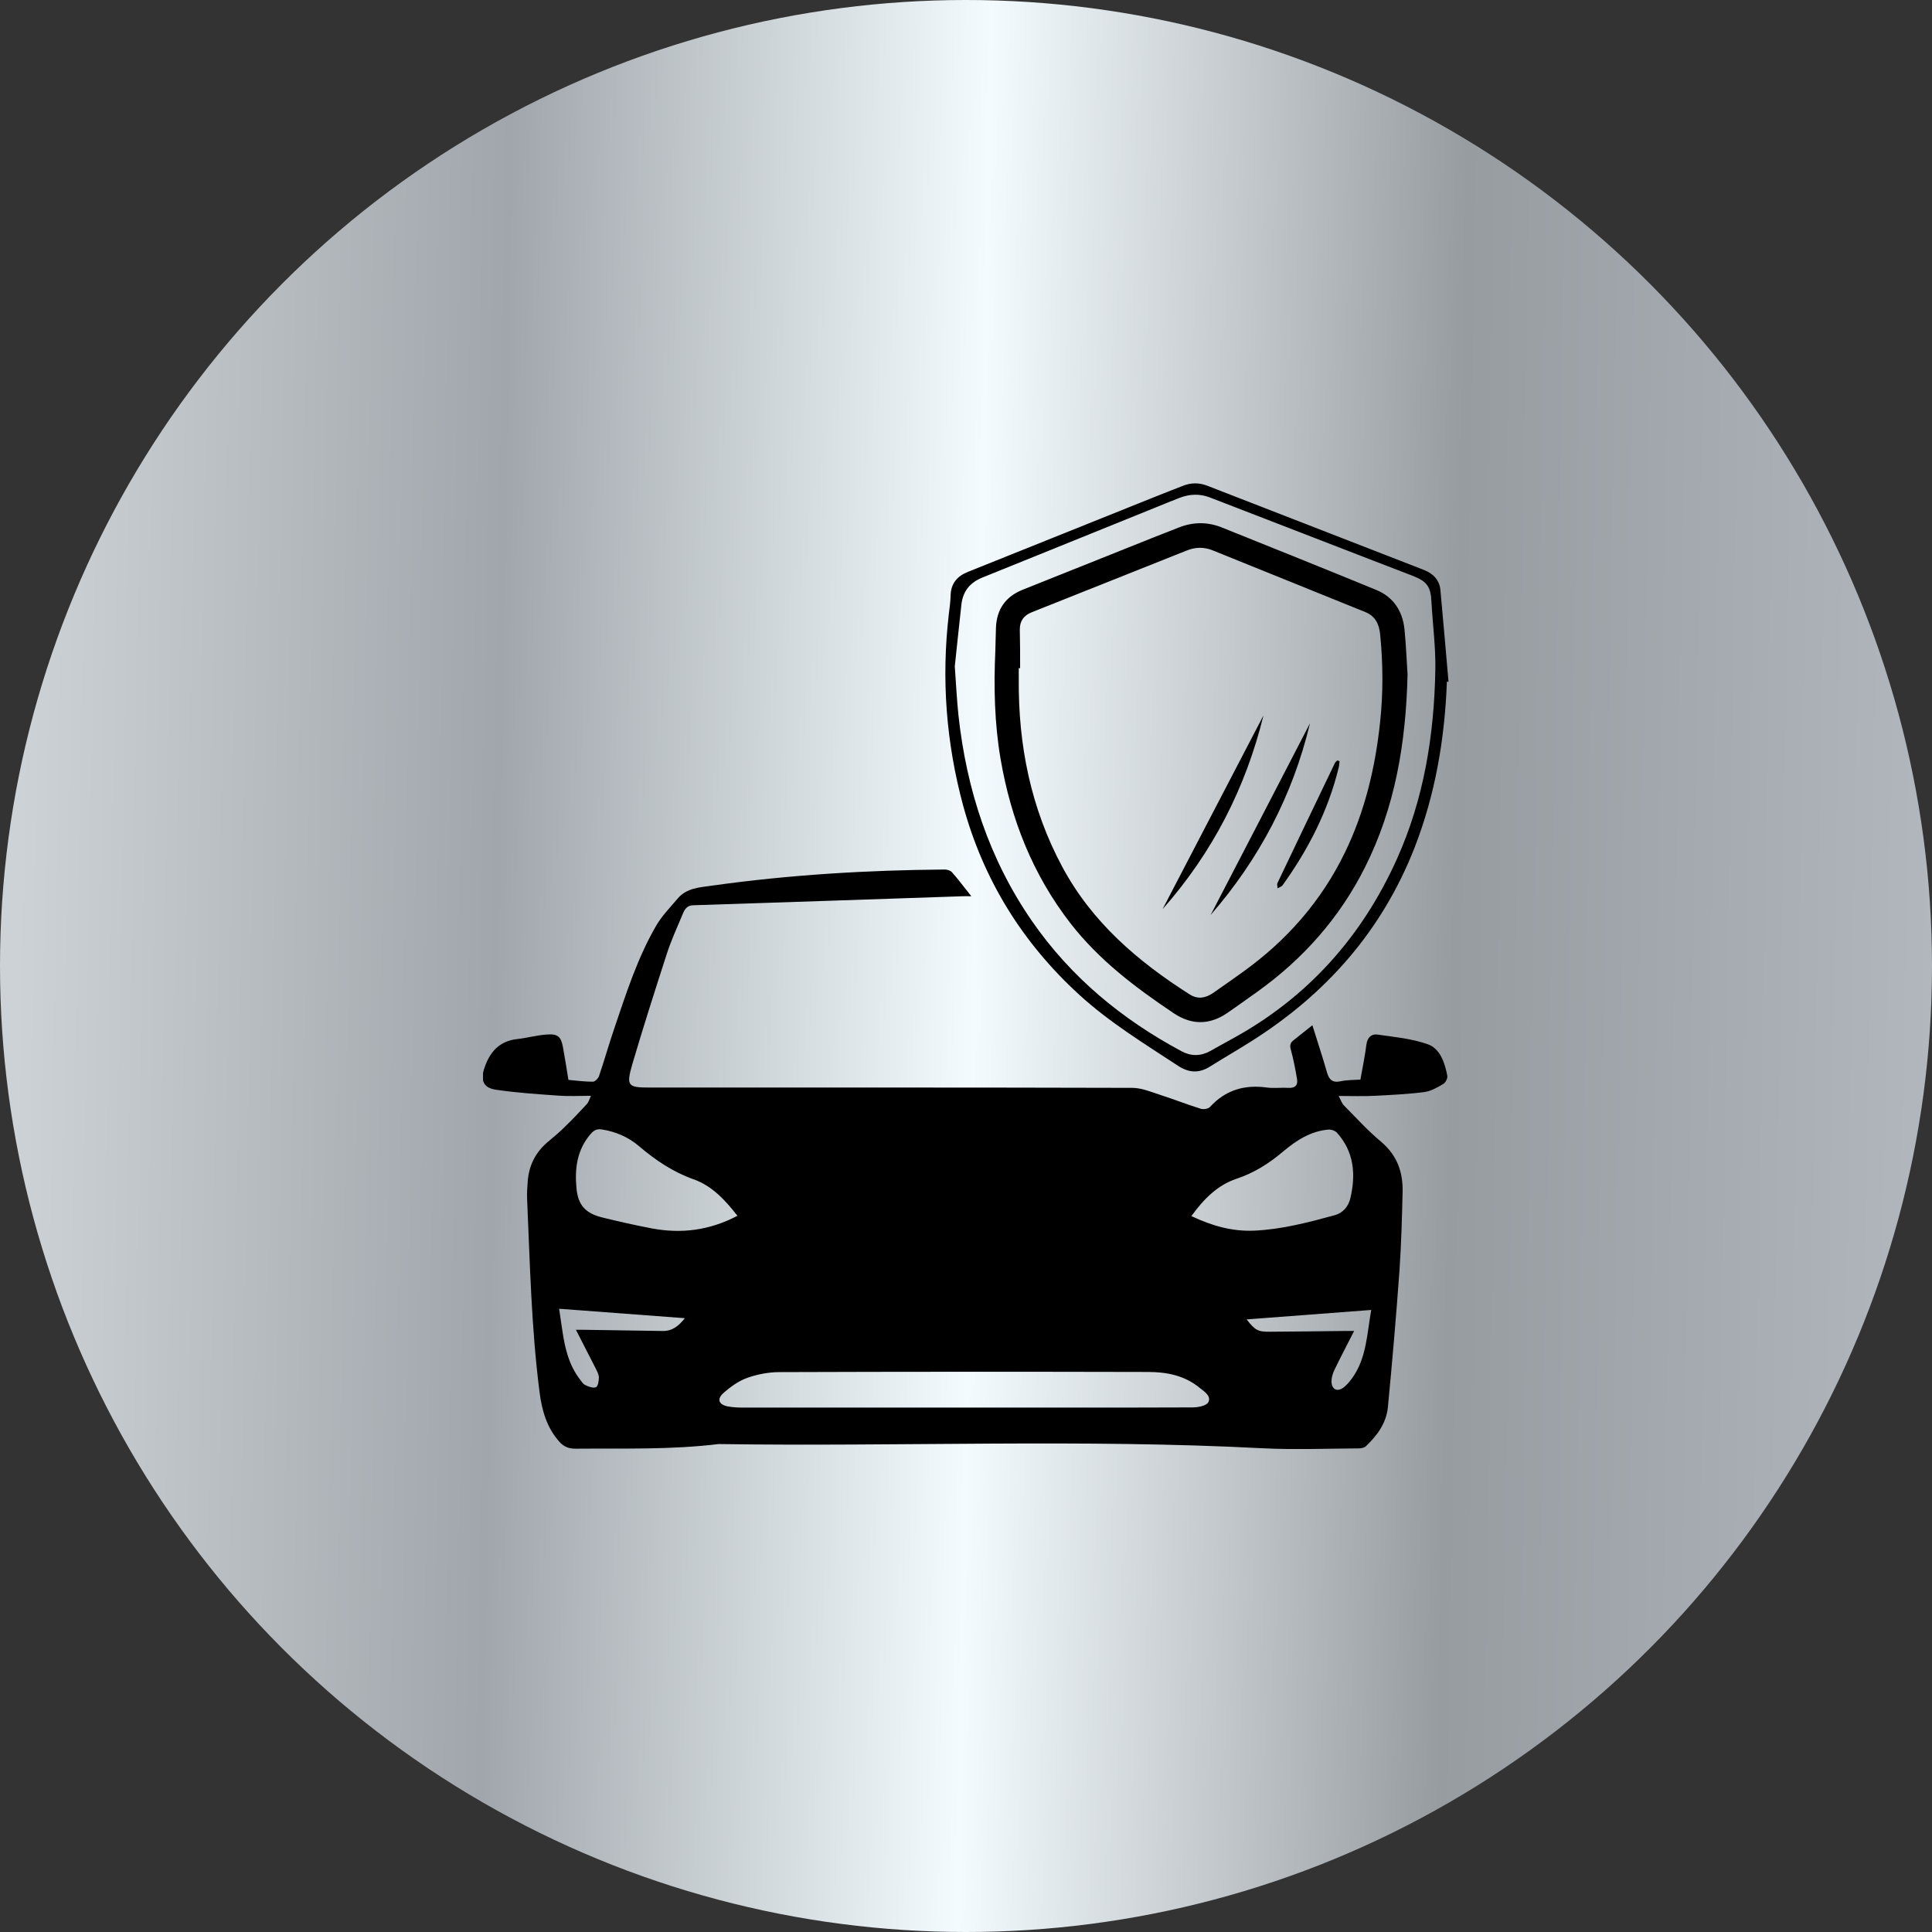
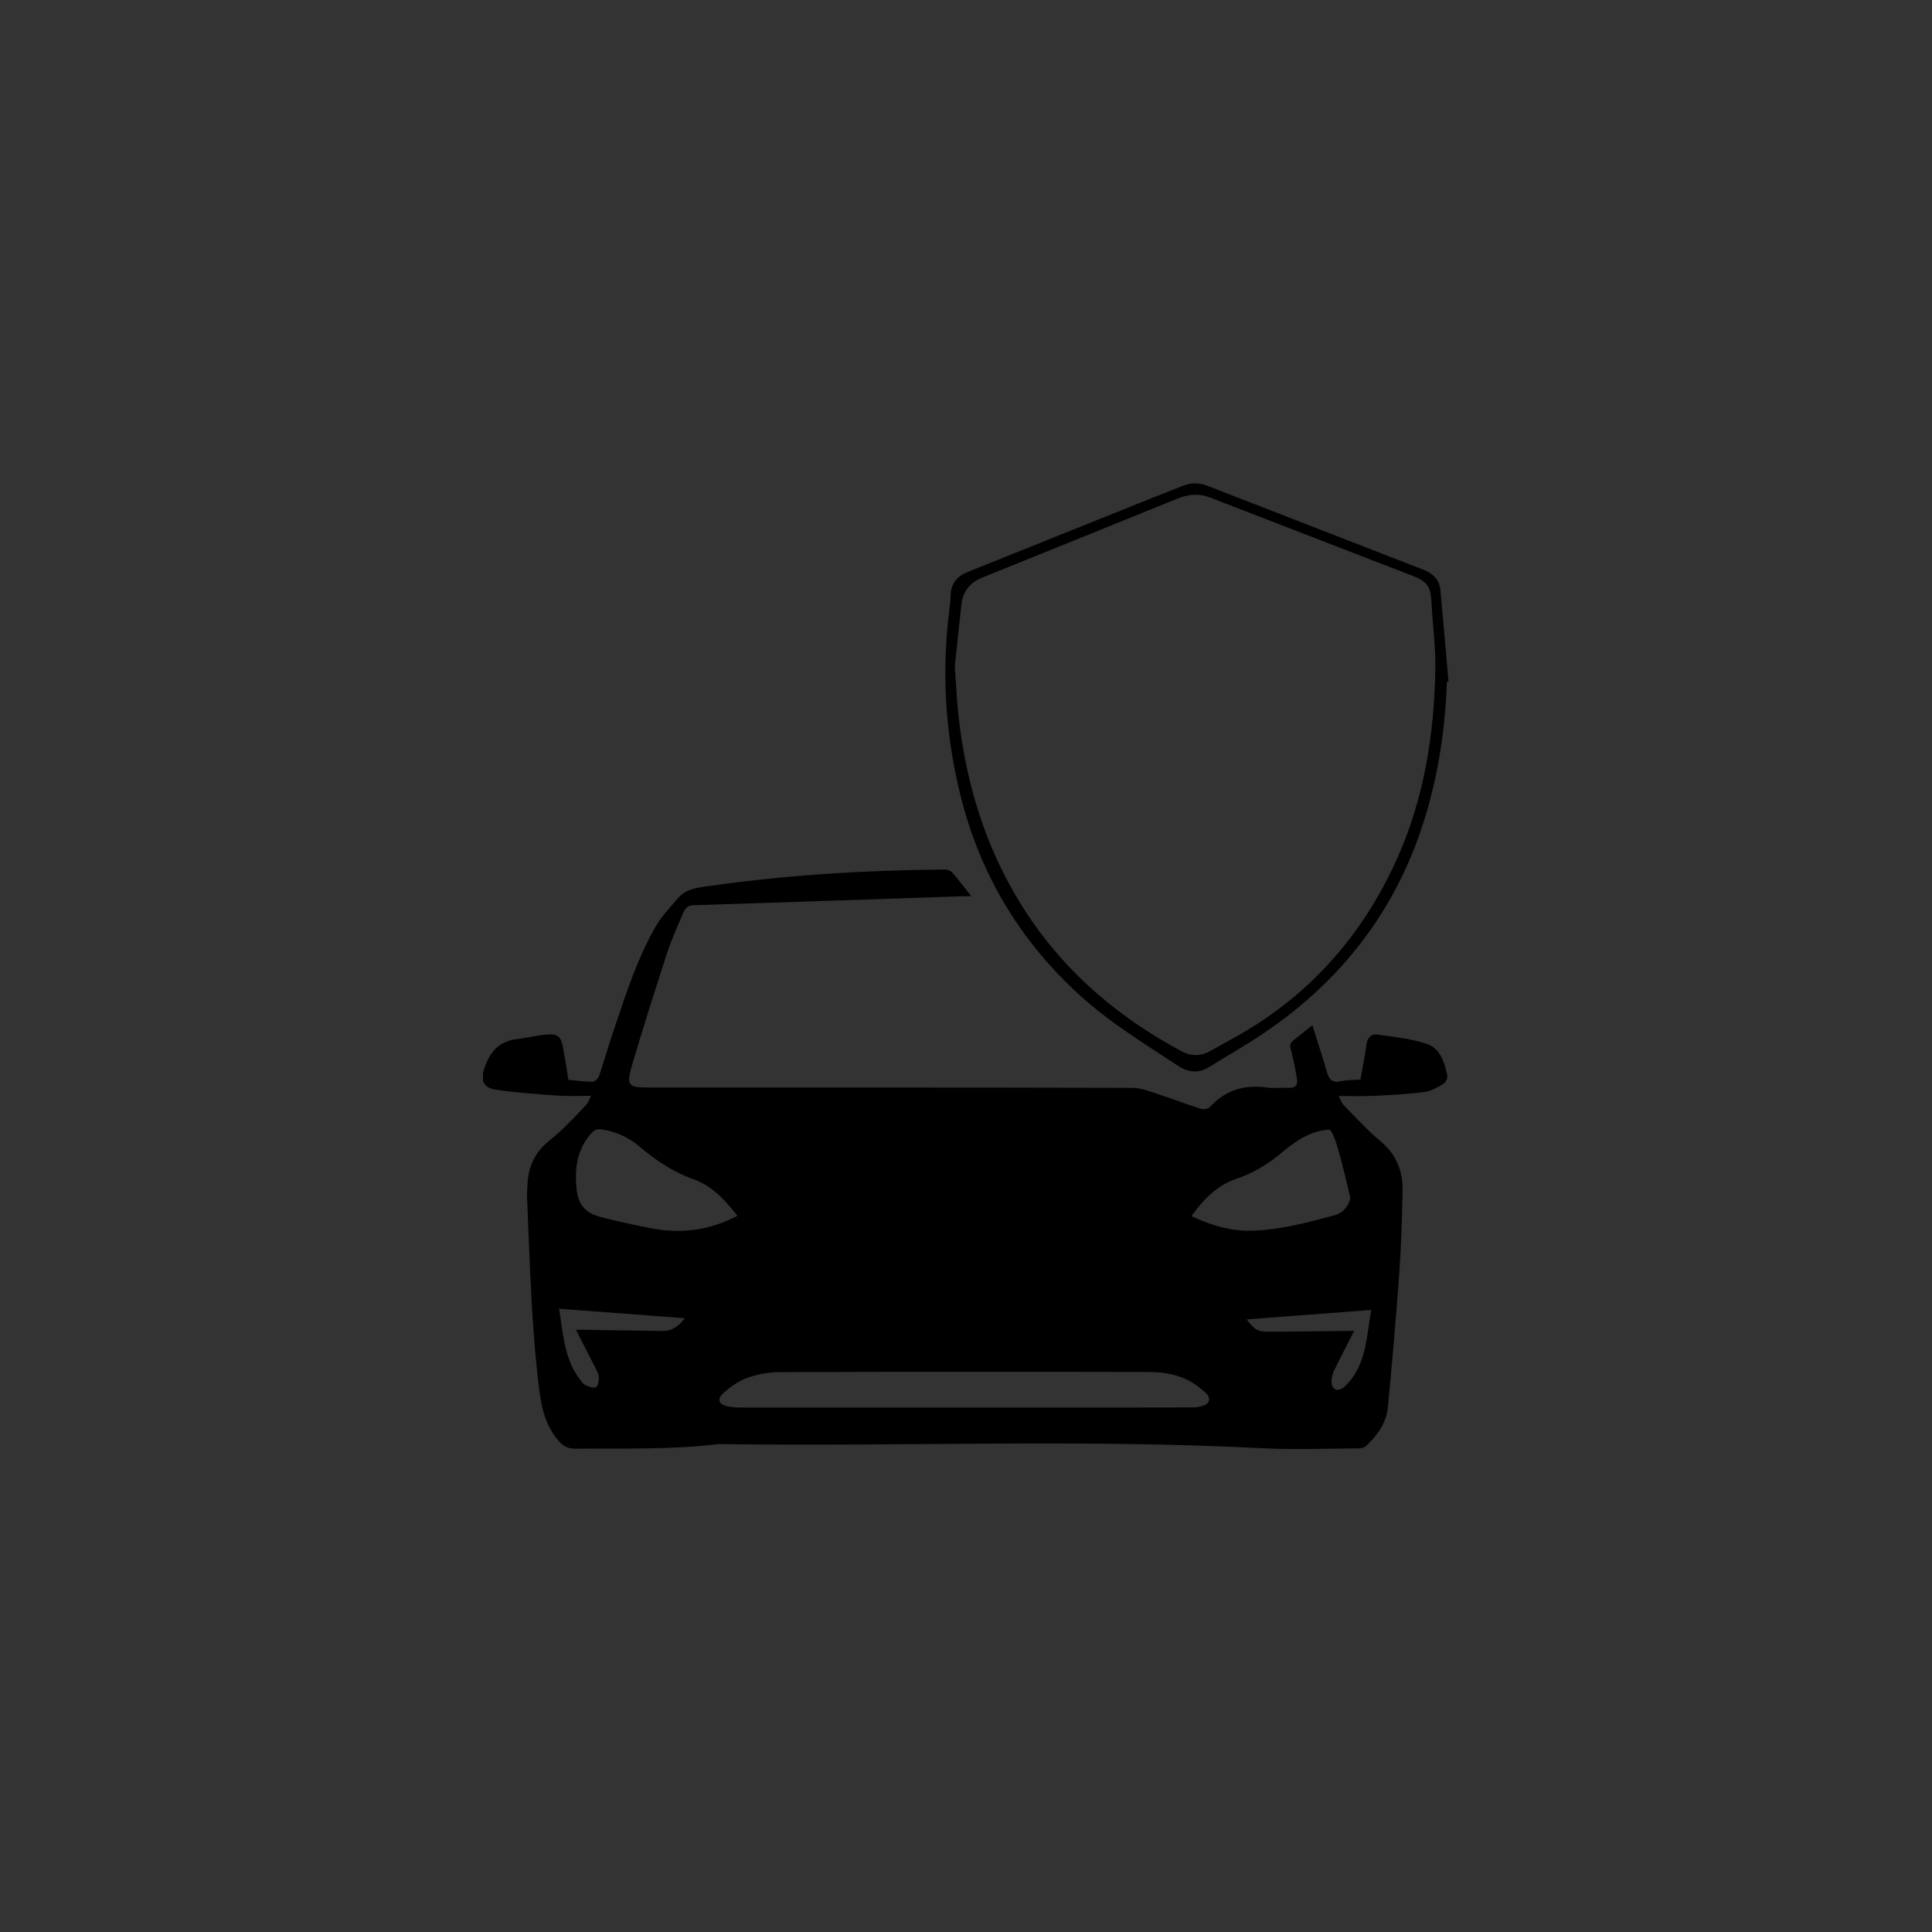
<svg xmlns="http://www.w3.org/2000/svg" width="80" height="80" viewBox="0 0 80 80" fill="none">
  <rect x="0" y="0" width="80" height="80" fill="#333333" stroke="none" />
-   <circle cx="40" cy="40" r="40" fill="url(#paint0_linear_2233_8449)" />
  <g clip-path="url(#clip0_2233_8449)">
-     <path d="M54.343 42.453C54.554 43.137 54.766 43.765 54.946 44.399C55.033 44.71 55.176 44.847 55.518 44.772C55.779 44.716 56.052 44.722 56.332 44.704C56.419 44.206 56.519 43.734 56.581 43.249C56.618 42.956 56.792 42.807 57.028 42.838C57.731 42.938 58.452 43.006 59.111 43.236C59.645 43.423 59.825 44.014 59.931 44.548C59.95 44.648 59.857 44.828 59.763 44.884C59.521 45.027 59.254 45.183 58.98 45.22C58.303 45.307 57.619 45.338 56.935 45.375C56.456 45.4 55.978 45.382 55.431 45.382C55.518 45.543 55.561 45.686 55.655 45.779C56.158 46.289 56.643 46.824 57.196 47.284C57.849 47.838 58.097 48.534 58.079 49.342C58.054 50.437 58.023 51.537 57.948 52.632C57.812 54.51 57.65 56.387 57.47 58.265C57.407 58.924 57.028 59.44 56.562 59.882C56.494 59.95 56.357 59.975 56.251 59.975C54.927 59.981 53.597 60.037 52.273 59.969C44.77 59.577 37.261 59.907 29.753 59.795C27.782 60.037 25.805 59.969 23.829 59.987C23.543 59.987 23.35 59.907 23.157 59.695C22.641 59.111 22.442 58.414 22.343 57.656C22.001 55.001 21.945 52.327 21.827 49.66C21.815 49.411 21.833 49.162 21.852 48.913C21.902 48.248 22.181 47.707 22.691 47.278C22.927 47.079 23.17 46.88 23.387 46.662C23.698 46.358 24.003 46.041 24.301 45.717C24.369 45.643 24.401 45.525 24.469 45.375C23.99 45.375 23.561 45.4 23.139 45.369C22.262 45.307 21.386 45.251 20.515 45.12C20 45.039 19.888 44.71 20.062 44.213C20.285 43.553 20.683 43.106 21.417 43.025C21.827 42.981 22.231 42.863 22.641 42.838C23.101 42.801 23.232 42.925 23.313 43.373C23.393 43.808 23.462 44.25 23.537 44.716C23.872 44.747 24.214 44.791 24.55 44.791C24.637 44.791 24.773 44.654 24.805 44.554C25.028 43.902 25.215 43.23 25.439 42.577C25.93 41.129 26.396 39.667 27.167 38.337C27.409 37.92 27.757 37.566 28.068 37.199C28.441 36.764 28.976 36.745 29.498 36.67C32.693 36.222 35.906 36.03 39.126 36.005C39.226 36.005 39.356 36.048 39.418 36.117C39.648 36.372 39.847 36.645 40.065 36.913C40.102 36.962 40.139 37.006 40.22 37.112C40.059 37.112 39.953 37.105 39.847 37.112C36.13 37.236 32.419 37.367 28.702 37.485C28.453 37.491 28.354 37.646 28.279 37.827C28.043 38.386 27.788 38.946 27.602 39.524C27.111 41.041 26.626 42.559 26.178 44.082C25.924 44.965 25.998 45.033 26.899 45.033C33.563 45.033 40.22 45.027 46.884 45.046C47.269 45.046 47.667 45.214 48.046 45.338C48.606 45.518 49.159 45.736 49.718 45.91C49.83 45.947 50.023 45.916 50.097 45.842C50.744 45.133 51.533 44.903 52.466 45.033C52.758 45.071 53.069 45.027 53.367 45.046C53.628 45.058 53.746 44.934 53.709 44.698C53.641 44.281 53.56 43.864 53.448 43.454C53.398 43.267 53.435 43.168 53.578 43.062C53.833 42.863 54.069 42.67 54.343 42.453ZM39.972 58.284C43.111 58.284 46.244 58.29 49.383 58.278C49.613 58.278 49.961 58.209 50.035 58.06C50.166 57.799 49.861 57.618 49.662 57.457C49.047 56.953 48.301 56.81 47.536 56.81C42.452 56.798 37.367 56.798 32.282 56.816C31.835 56.816 31.369 56.903 30.946 57.053C30.579 57.183 30.237 57.432 29.945 57.693C29.678 57.942 29.765 58.159 30.125 58.234C30.318 58.271 30.517 58.284 30.71 58.284C33.799 58.284 36.882 58.284 39.972 58.284ZM49.333 50.356C50.184 50.76 51.024 50.996 51.925 50.959C53.069 50.909 54.175 50.617 55.269 50.319C55.611 50.225 55.835 49.958 55.916 49.616C56.146 48.633 56.071 47.695 55.362 46.905C55.282 46.818 55.114 46.762 54.996 46.774C54.262 46.843 53.678 47.222 53.131 47.682C52.553 48.173 51.925 48.571 51.191 48.814C50.402 49.081 49.836 49.66 49.333 50.356ZM30.536 50.343C30.02 49.684 29.479 49.1 28.721 48.833C27.863 48.528 27.136 48.037 26.458 47.458C26.011 47.079 25.501 46.861 24.923 46.768C24.718 46.737 24.599 46.799 24.469 46.942C23.891 47.601 23.791 48.391 23.872 49.218C23.941 49.908 24.245 50.238 24.935 50.412C25.619 50.58 26.303 50.735 26.993 50.866C28.217 51.096 29.386 50.947 30.536 50.343ZM23.847 55.063C23.972 55.063 24.04 55.063 24.115 55.063C25.221 55.081 26.328 55.094 27.434 55.113C27.838 55.119 28.093 54.914 28.36 54.584C26.595 54.453 24.885 54.323 23.151 54.192C23.201 54.522 23.244 54.82 23.288 55.113C23.393 55.822 23.555 56.518 24.003 57.102C24.071 57.189 24.133 57.307 24.233 57.351C24.369 57.419 24.556 57.488 24.674 57.444C24.761 57.413 24.798 57.183 24.798 57.04C24.798 56.916 24.724 56.785 24.668 56.667C24.401 56.145 24.133 55.623 23.847 55.063ZM51.62 54.634C51.981 55.094 52.093 55.15 52.596 55.144C53.609 55.138 54.623 55.125 55.636 55.113C55.767 55.113 55.891 55.113 56.071 55.113C55.779 55.691 55.505 56.207 55.251 56.736C55.182 56.879 55.133 57.053 55.133 57.208C55.145 57.538 55.375 57.65 55.636 57.451C55.767 57.351 55.872 57.221 55.972 57.09C56.587 56.257 56.599 55.256 56.78 54.242C55.052 54.373 53.361 54.503 51.62 54.634Z" fill="black" />
+     <path d="M54.343 42.453C54.554 43.137 54.766 43.765 54.946 44.399C55.033 44.71 55.176 44.847 55.518 44.772C55.779 44.716 56.052 44.722 56.332 44.704C56.419 44.206 56.519 43.734 56.581 43.249C56.618 42.956 56.792 42.807 57.028 42.838C57.731 42.938 58.452 43.006 59.111 43.236C59.645 43.423 59.825 44.014 59.931 44.548C59.95 44.648 59.857 44.828 59.763 44.884C59.521 45.027 59.254 45.183 58.98 45.22C58.303 45.307 57.619 45.338 56.935 45.375C56.456 45.4 55.978 45.382 55.431 45.382C55.518 45.543 55.561 45.686 55.655 45.779C56.158 46.289 56.643 46.824 57.196 47.284C57.849 47.838 58.097 48.534 58.079 49.342C58.054 50.437 58.023 51.537 57.948 52.632C57.812 54.51 57.65 56.387 57.47 58.265C57.407 58.924 57.028 59.44 56.562 59.882C56.494 59.95 56.357 59.975 56.251 59.975C54.927 59.981 53.597 60.037 52.273 59.969C44.77 59.577 37.261 59.907 29.753 59.795C27.782 60.037 25.805 59.969 23.829 59.987C23.543 59.987 23.35 59.907 23.157 59.695C22.641 59.111 22.442 58.414 22.343 57.656C22.001 55.001 21.945 52.327 21.827 49.66C21.815 49.411 21.833 49.162 21.852 48.913C21.902 48.248 22.181 47.707 22.691 47.278C22.927 47.079 23.17 46.88 23.387 46.662C23.698 46.358 24.003 46.041 24.301 45.717C24.369 45.643 24.401 45.525 24.469 45.375C23.99 45.375 23.561 45.4 23.139 45.369C22.262 45.307 21.386 45.251 20.515 45.12C20 45.039 19.888 44.71 20.062 44.213C20.285 43.553 20.683 43.106 21.417 43.025C21.827 42.981 22.231 42.863 22.641 42.838C23.101 42.801 23.232 42.925 23.313 43.373C23.393 43.808 23.462 44.25 23.537 44.716C23.872 44.747 24.214 44.791 24.55 44.791C24.637 44.791 24.773 44.654 24.805 44.554C25.028 43.902 25.215 43.23 25.439 42.577C25.93 41.129 26.396 39.667 27.167 38.337C27.409 37.92 27.757 37.566 28.068 37.199C28.441 36.764 28.976 36.745 29.498 36.67C32.693 36.222 35.906 36.03 39.126 36.005C39.226 36.005 39.356 36.048 39.418 36.117C39.648 36.372 39.847 36.645 40.065 36.913C40.102 36.962 40.139 37.006 40.22 37.112C40.059 37.112 39.953 37.105 39.847 37.112C36.13 37.236 32.419 37.367 28.702 37.485C28.453 37.491 28.354 37.646 28.279 37.827C28.043 38.386 27.788 38.946 27.602 39.524C27.111 41.041 26.626 42.559 26.178 44.082C25.924 44.965 25.998 45.033 26.899 45.033C33.563 45.033 40.22 45.027 46.884 45.046C47.269 45.046 47.667 45.214 48.046 45.338C48.606 45.518 49.159 45.736 49.718 45.91C49.83 45.947 50.023 45.916 50.097 45.842C50.744 45.133 51.533 44.903 52.466 45.033C52.758 45.071 53.069 45.027 53.367 45.046C53.628 45.058 53.746 44.934 53.709 44.698C53.641 44.281 53.56 43.864 53.448 43.454C53.398 43.267 53.435 43.168 53.578 43.062C53.833 42.863 54.069 42.67 54.343 42.453ZM39.972 58.284C43.111 58.284 46.244 58.29 49.383 58.278C49.613 58.278 49.961 58.209 50.035 58.06C50.166 57.799 49.861 57.618 49.662 57.457C49.047 56.953 48.301 56.81 47.536 56.81C42.452 56.798 37.367 56.798 32.282 56.816C31.835 56.816 31.369 56.903 30.946 57.053C30.579 57.183 30.237 57.432 29.945 57.693C29.678 57.942 29.765 58.159 30.125 58.234C30.318 58.271 30.517 58.284 30.71 58.284C33.799 58.284 36.882 58.284 39.972 58.284ZM49.333 50.356C50.184 50.76 51.024 50.996 51.925 50.959C53.069 50.909 54.175 50.617 55.269 50.319C55.611 50.225 55.835 49.958 55.916 49.616C55.282 46.818 55.114 46.762 54.996 46.774C54.262 46.843 53.678 47.222 53.131 47.682C52.553 48.173 51.925 48.571 51.191 48.814C50.402 49.081 49.836 49.66 49.333 50.356ZM30.536 50.343C30.02 49.684 29.479 49.1 28.721 48.833C27.863 48.528 27.136 48.037 26.458 47.458C26.011 47.079 25.501 46.861 24.923 46.768C24.718 46.737 24.599 46.799 24.469 46.942C23.891 47.601 23.791 48.391 23.872 49.218C23.941 49.908 24.245 50.238 24.935 50.412C25.619 50.58 26.303 50.735 26.993 50.866C28.217 51.096 29.386 50.947 30.536 50.343ZM23.847 55.063C23.972 55.063 24.04 55.063 24.115 55.063C25.221 55.081 26.328 55.094 27.434 55.113C27.838 55.119 28.093 54.914 28.36 54.584C26.595 54.453 24.885 54.323 23.151 54.192C23.201 54.522 23.244 54.82 23.288 55.113C23.393 55.822 23.555 56.518 24.003 57.102C24.071 57.189 24.133 57.307 24.233 57.351C24.369 57.419 24.556 57.488 24.674 57.444C24.761 57.413 24.798 57.183 24.798 57.04C24.798 56.916 24.724 56.785 24.668 56.667C24.401 56.145 24.133 55.623 23.847 55.063ZM51.62 54.634C51.981 55.094 52.093 55.15 52.596 55.144C53.609 55.138 54.623 55.125 55.636 55.113C55.767 55.113 55.891 55.113 56.071 55.113C55.779 55.691 55.505 56.207 55.251 56.736C55.182 56.879 55.133 57.053 55.133 57.208C55.145 57.538 55.375 57.65 55.636 57.451C55.767 57.351 55.872 57.221 55.972 57.09C56.587 56.257 56.599 55.256 56.78 54.242C55.052 54.373 53.361 54.503 51.62 54.634Z" fill="black" />
    <path d="M59.913 28.226C59.825 30.589 59.434 32.896 58.57 35.11C57.221 38.548 54.902 41.172 51.801 43.125C51.241 43.479 50.669 43.809 50.104 44.163C49.662 44.443 49.246 44.43 48.798 44.144C47.387 43.218 45.951 42.341 44.696 41.197C42.334 39.039 40.718 36.428 39.878 33.344C39.176 30.745 38.977 28.108 39.288 25.435C39.319 25.18 39.356 24.919 39.362 24.663C39.375 24.16 39.63 23.861 40.077 23.681C42.595 22.674 45.106 21.66 47.623 20.653C48.077 20.473 48.525 20.292 48.979 20.118C49.321 19.981 49.662 19.981 50.004 20.118C52.988 21.281 55.978 22.438 58.962 23.6C59.347 23.75 59.608 24.017 59.645 24.44C59.763 25.708 59.869 26.97 59.981 28.239C59.975 28.22 59.944 28.226 59.913 28.226ZM39.536 27.592C39.592 28.388 39.623 29.004 39.686 29.607C40.021 32.691 40.954 35.564 42.731 38.138C44.335 40.457 46.449 42.204 48.923 43.529C49.314 43.74 49.712 43.74 50.11 43.523C50.408 43.355 50.707 43.187 51.005 43.025C54.132 41.321 56.388 38.803 57.843 35.57C58.962 33.083 59.384 30.446 59.434 27.748C59.453 26.796 59.322 25.845 59.272 24.9C59.241 24.303 59.092 24.079 58.526 23.855C57.967 23.638 57.407 23.426 56.848 23.209C54.604 22.338 52.354 21.474 50.11 20.603C49.681 20.435 49.258 20.454 48.842 20.616C48.506 20.746 48.17 20.883 47.835 21.02C45.448 21.984 43.061 22.954 40.674 23.917C40.164 24.123 39.872 24.483 39.81 25.03C39.711 25.944 39.611 26.858 39.536 27.592Z" fill="black" />
-     <path d="M58.284 27.928C58.216 30.795 57.762 33.437 56.525 35.906C55.474 38.001 53.964 39.705 52.062 41.067C51.639 41.365 51.223 41.67 50.794 41.962C50.06 42.453 49.321 42.441 48.593 41.95C47.014 40.892 45.51 39.755 44.329 38.237C42.763 36.217 41.861 33.928 41.432 31.429C41.178 29.943 41.147 28.444 41.215 26.939C41.227 26.628 41.227 26.318 41.24 26.007C41.265 25.23 41.638 24.701 42.359 24.415C44.124 23.706 45.896 23.003 47.661 22.295C48.046 22.139 48.432 21.996 48.817 21.841C49.401 21.611 49.992 21.604 50.576 21.834C52.715 22.693 54.853 23.551 56.985 24.427C57.687 24.713 58.066 25.285 58.154 26.025C58.222 26.697 58.247 27.381 58.284 27.928ZM42.241 27.667C42.222 27.667 42.203 27.667 42.185 27.667C42.185 27.81 42.185 27.959 42.185 28.102C42.16 30.851 42.682 33.468 43.993 35.906C45.224 38.194 47.114 39.811 49.265 41.178C49.6 41.39 49.917 41.328 50.222 41.123C50.632 40.843 51.036 40.55 51.44 40.264C53.268 38.959 54.71 37.323 55.692 35.296C56.519 33.593 56.948 31.777 57.147 29.905C57.277 28.687 57.271 27.468 57.147 26.249C57.103 25.839 56.948 25.515 56.544 25.348C54.436 24.496 52.329 23.644 50.222 22.792C49.855 22.643 49.501 22.649 49.134 22.798C46.996 23.65 44.858 24.502 42.719 25.354C42.396 25.484 42.228 25.708 42.228 26.063C42.241 26.585 42.241 27.126 42.241 27.667Z" fill="black" />
-     <path d="M48.14 37.646C49.532 34.972 50.924 32.299 52.317 29.625C51.577 32.641 50.197 35.321 48.14 37.646Z" fill="black" />
-     <path d="M50.129 37.889C51.503 35.241 52.876 32.598 54.244 29.949C53.529 32.94 52.137 35.577 50.129 37.889Z" fill="black" />
-     <path d="M55.468 31.516C55.455 31.609 55.455 31.703 55.431 31.79C54.995 33.574 54.175 35.172 53.112 36.652C53.069 36.714 52.975 36.739 52.901 36.783C52.901 36.708 52.87 36.627 52.894 36.571C53.684 34.911 54.48 33.251 55.275 31.597C55.294 31.553 55.337 31.529 55.368 31.491C55.406 31.497 55.437 31.504 55.468 31.516Z" fill="black" />
  </g>
  <defs>
    <linearGradient id="paint0_linear_2233_8449" x1="0.708" y1="40" x2="79.975" y2="41.404" gradientUnits="userSpaceOnUse">
      <stop stop-color="#CDD2D6" />
      <stop offset="0.25" stop-color="#A0A6AB" />
      <stop offset="0.5" stop-color="#F4FBFE" />
      <stop offset="0.75" stop-color="#979CA1" />
      <stop offset="1" stop-color="#B1B7BD" />
    </linearGradient>
    <clipPath id="clip0_2233_8449">
      <rect width="40" height="40" fill="white" transform="translate(20 20)" />
    </clipPath>
  </defs>
</svg>